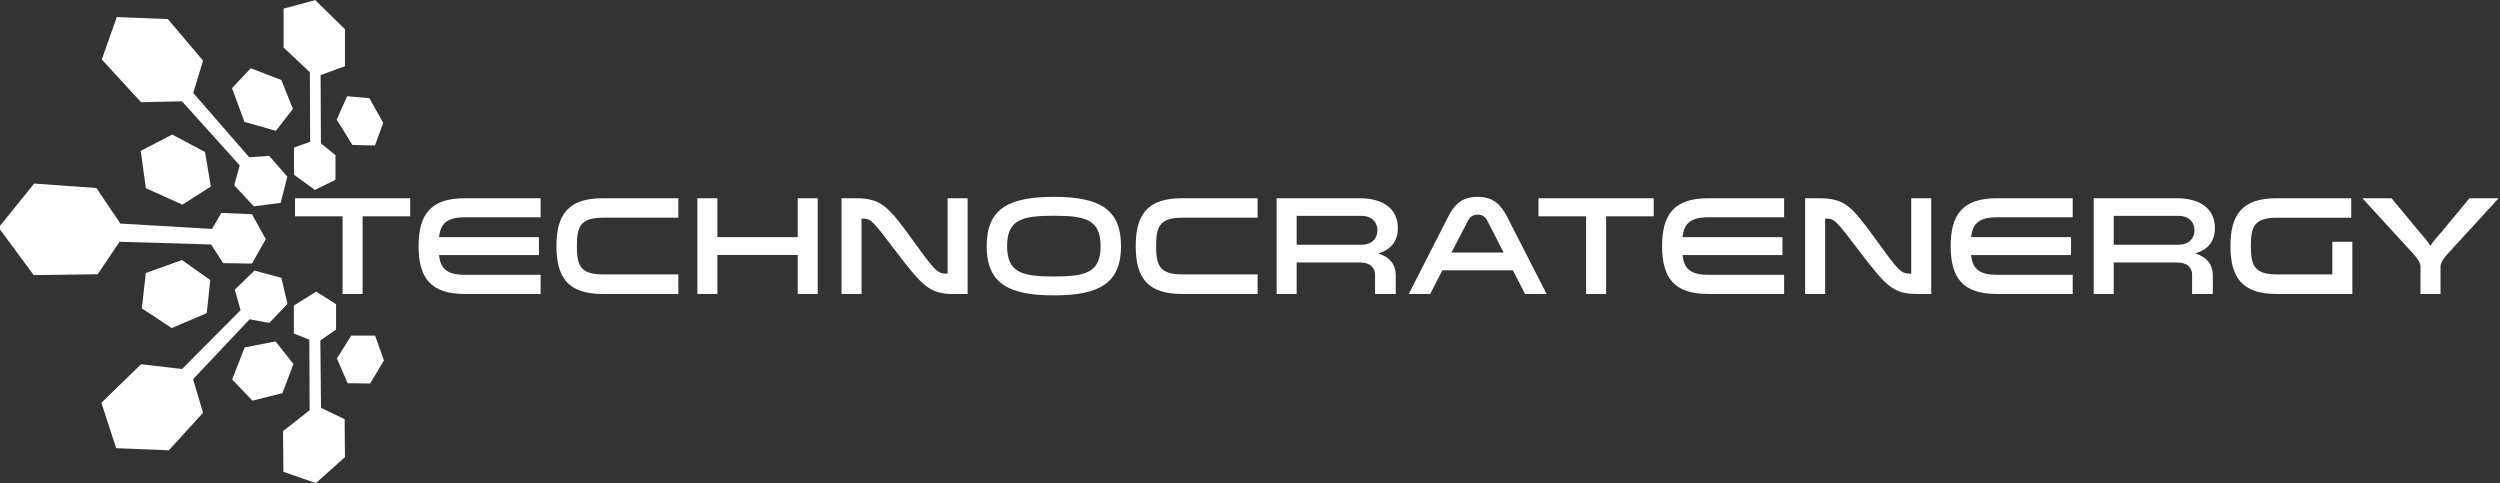
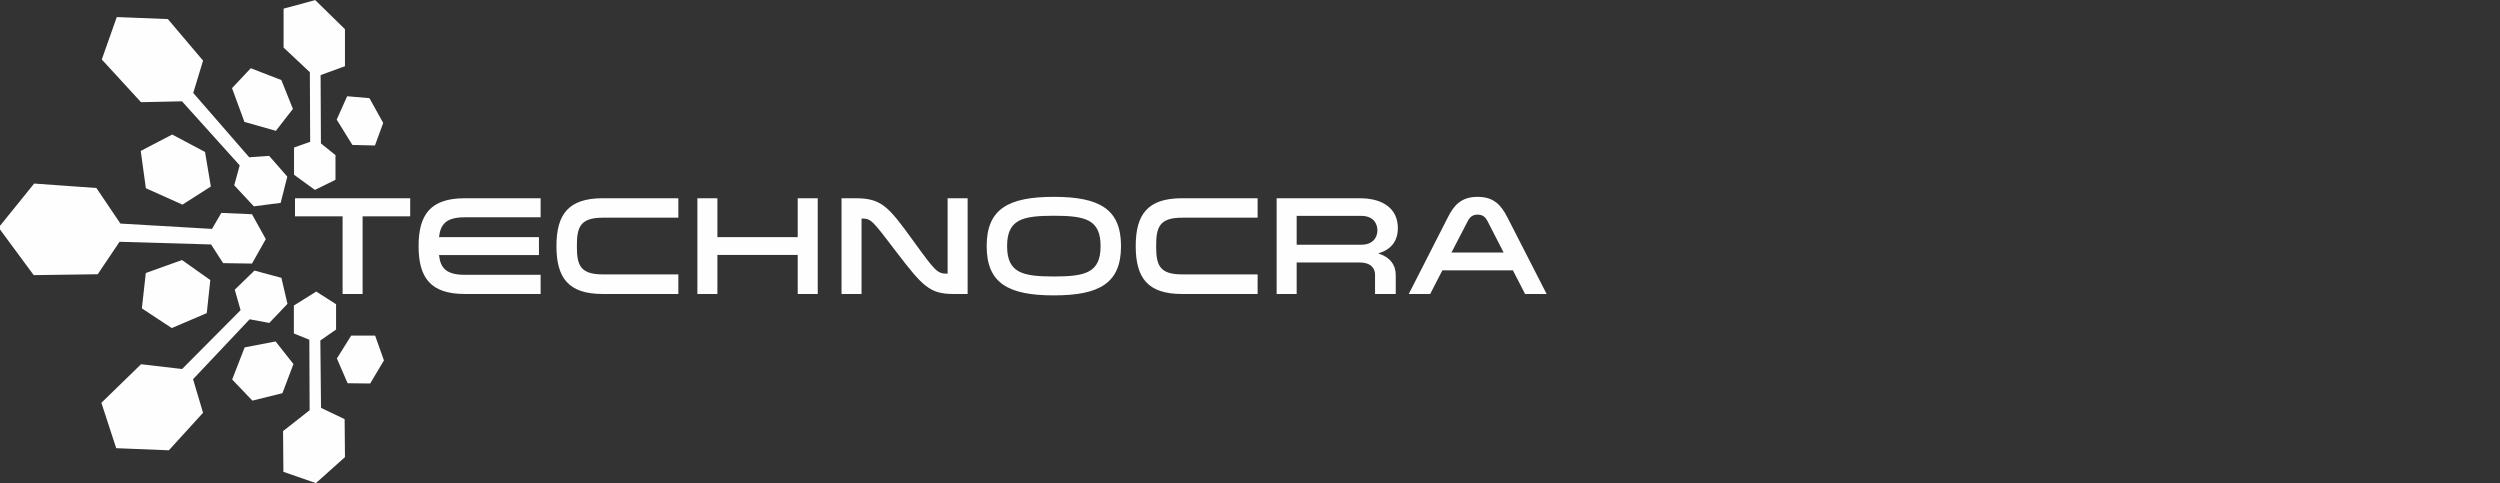
<svg xmlns="http://www.w3.org/2000/svg" xml:space="preserve" width="126.697mm" height="24.478mm" version="1.1" style="shape-rendering:geometricPrecision; text-rendering:geometricPrecision; image-rendering:optimizeQuality; fill-rule:evenodd; clip-rule:evenodd" viewBox="0 0 12669.7 2447.8">
  <rect x="0" y="0" width="12669.7" height="2447.8" fill="#333333" stroke="none" />
  <defs>
    <style type="text/css"> .fil0 {fill:#FEFEFE} .fil1 {fill:#FEFEFE;fill-rule:nonzero} </style>
  </defs>
  <g id="Слой_x0020_1">
    <g id="_2590476965664">
-       <path class="fil0" d="M11972.46 1004.73l239.73 261.72c14.89,16.32 54.61,54.63 54.61,84.4l0 139.03 101.45 0 0 -139.03c0,-29.08 39,-67.36 54.6,-84.4l239.74 -261.72 -147.52 0 -148.96 179.45c-15.6,18.43 -34.75,36.89 -48.95,61.7 -14.16,-24.81 -33.32,-43.27 -48.23,-61.7l-148.93 -179.45 -147.54 0zm-152.48 220.58l0 165.26 -283.01 0c-115.61,0 -129.8,-50.34 -129.8,-143.97 0,-92.91 14.19,-143.28 129.8,-143.28l378.75 0 0 -98.59 -378.75 0c-173.77,0 -233.36,82.99 -233.36,241.87 0,159.58 59.59,243.28 233.36,243.28l384.43 0 0 -264.57 -101.42 0zm-1107.91 14.91l0 -146.13 327.69 0c62.42,0 81.57,41.16 81.57,73.07 0,31.93 -19.15,73.06 -81.57,73.06l-327.69 0zm-101.42 249.66l101.42 0 0 -159.6 317.77 0c64.55,0 79.44,34.76 79.44,61.73l0 97.87 104.97 0 0 -95.76c0,-50.34 -26.95,-90.06 -88.65,-109.93 63.12,-18.44 99.29,-60.29 99.29,-128.37 0,-97.18 -73.76,-151.09 -192.92,-151.09l-421.32 0 0 485.15zm-106.38 -388.69l0 -96.46 -384.43 0c-173.77,0 -234.06,82.99 -234.06,242.56 0,159.61 60.29,242.59 234.06,242.59l384.43 0 0 -97.18 -384.43 0c-95.05,0 -123.4,-35.45 -130.5,-100l506.42 0 0 -90.78 -506.42 0c7.1,-64.56 35.45,-100.73 130.5,-100.73l384.43 0zm-1254.71 6.4l0.72 0c48.93,0 52.48,7.79 176.6,170.22 132.63,173.77 168.8,212.07 288.68,212.07l71.63 0 0 -485.15 -101.42 0 0 382.32 -0.72 0c-52.47,0 -60.98,-11.37 -176.6,-170.94 -122.71,-169.53 -158.18,-211.38 -288.68,-211.38l-71.63 0 0 485.15 101.42 0 0 -382.29zm-207.83 -6.4l0 -96.46 -384.42 0c-173.77,0 -234.06,82.99 -234.06,242.56 0,159.61 60.29,242.59 234.06,242.59l384.42 0 0 -97.18 -384.42 0c-95.03,0 -123.41,-35.45 -130.5,-100l506.41 0 0 -90.78 -506.41 0c7.09,-64.56 35.47,-100.73 130.5,-100.73l384.42 0z" />
-       <path class="fil1" d="M8139.55 1489.88l0 -393.65 241.15 0 0 -91.5 -583.75 0 0 91.5 241.18 0 0 393.65 101.42 0zm-519.19 -209.94l-264.57 0 82.29 -158.88c10.64,-20.57 24.12,-33.34 50.34,-33.34 26.25,0 39.72,12.77 50.36,33.34l81.58 158.88zm18.43 -179.45c-31.21,-60.28 -67.38,-102.86 -150.37,-102.86 -82.96,0 -119.86,42.58 -150.35,102.86l-198.6 389.39 108.52 0 61.7 -119.88 357.48 0 61.71 119.88 109.23 0 -199.32 -389.39zm-1067.46 139.73l0 -146.13 327.68 0c62.43,0 81.58,41.16 81.58,73.07 0,31.93 -19.15,73.06 -81.58,73.06l-327.68 0zm-101.42 249.66l101.42 0 0 -159.6 317.76 0c64.56,0 79.44,34.76 79.44,61.73l0 97.87 104.97 0 0 -95.76c0,-50.34 -26.94,-90.06 -88.64,-109.93 63.11,-18.44 99.28,-60.29 99.28,-128.37 0,-97.18 -73.75,-151.09 -192.92,-151.09l-421.31 0 0 485.15zm-96.46 -485.15l-383.71 0c-174.49,0 -234.06,82.99 -234.06,242.56 0,159.61 59.57,242.59 234.06,242.59l383.71 0 0 -99.31 -383.71 0c-116.31,0 -130.5,-50.34 -130.5,-143.28 0,-92.91 14.19,-143.97 130.5,-143.97l383.71 0 0 -98.59zm-1032.71 396.48c-158.86,0 -236.88,-18.43 -236.88,-153.92 0,-135.46 78.02,-153.89 236.88,-153.89 158.88,0 236.91,18.43 236.91,153.89 0,135.49 -78.03,153.92 -236.91,153.92zm0 -403.58c-231.2,0 -340.44,61.71 -340.44,249.66 0,187.96 109.24,249.69 340.44,249.69 231.23,0 340.46,-61.73 340.46,-249.69 0,-187.95 -109.23,-249.66 -340.46,-249.66zm-974.53 109.96l0.72 0c48.93,0 52.47,7.79 176.6,170.22 132.63,173.77 168.8,212.07 288.68,212.07l71.63 0 0 -485.15 -101.42 0 0 382.32 -0.72 0c-52.47,0 -60.98,-11.37 -176.6,-170.94 -122.71,-169.53 -158.18,-211.38 -288.68,-211.38l-71.63 0 0 485.15 101.42 0 0 -382.29zm-222 382.29l0 -485.15 -101.44 0 0 197.19 -407.11 0 0 -197.19 -101.42 0 0 485.15 101.42 0 0 -197.88 407.11 0 0 197.88 101.44 0zm-706.43 -485.15l-383.73 0c-174.49,0 -234.05,82.99 -234.05,242.56 0,159.61 59.56,242.59 234.05,242.59l383.73 0 0 -99.31 -383.73 0c-116.31,0 -130.5,-50.34 -130.5,-143.28 0,-92.91 14.19,-143.97 130.5,-143.97l383.73 0 0 -98.59zm-697.94 96.46l0 -96.46 -384.43 0c-173.77,0 -234.06,82.99 -234.06,242.56 0,159.61 60.29,242.59 234.06,242.59l384.43 0 0 -97.18 -384.43 0c-95.05,0 -123.41,-35.45 -130.5,-100l506.42 0 0 -90.78 -506.42 0c7.09,-64.56 35.45,-100.73 130.5,-100.73l384.43 0zm-902.19 388.69l0 -393.65 241.15 0 0 -91.5 -583.74 0 0 91.5 241.17 0 0 393.65 101.42 0z" />
+       <path class="fil1" d="M8139.55 1489.88zm-519.19 -209.94l-264.57 0 82.29 -158.88c10.64,-20.57 24.12,-33.34 50.34,-33.34 26.25,0 39.72,12.77 50.36,33.34l81.58 158.88zm18.43 -179.45c-31.21,-60.28 -67.38,-102.86 -150.37,-102.86 -82.96,0 -119.86,42.58 -150.35,102.86l-198.6 389.39 108.52 0 61.7 -119.88 357.48 0 61.71 119.88 109.23 0 -199.32 -389.39zm-1067.46 139.73l0 -146.13 327.68 0c62.43,0 81.58,41.16 81.58,73.07 0,31.93 -19.15,73.06 -81.58,73.06l-327.68 0zm-101.42 249.66l101.42 0 0 -159.6 317.76 0c64.56,0 79.44,34.76 79.44,61.73l0 97.87 104.97 0 0 -95.76c0,-50.34 -26.94,-90.06 -88.64,-109.93 63.11,-18.44 99.28,-60.29 99.28,-128.37 0,-97.18 -73.75,-151.09 -192.92,-151.09l-421.31 0 0 485.15zm-96.46 -485.15l-383.71 0c-174.49,0 -234.06,82.99 -234.06,242.56 0,159.61 59.57,242.59 234.06,242.59l383.71 0 0 -99.31 -383.71 0c-116.31,0 -130.5,-50.34 -130.5,-143.28 0,-92.91 14.19,-143.97 130.5,-143.97l383.71 0 0 -98.59zm-1032.71 396.48c-158.86,0 -236.88,-18.43 -236.88,-153.92 0,-135.46 78.02,-153.89 236.88,-153.89 158.88,0 236.91,18.43 236.91,153.89 0,135.49 -78.03,153.92 -236.91,153.92zm0 -403.58c-231.2,0 -340.44,61.71 -340.44,249.66 0,187.96 109.24,249.69 340.44,249.69 231.23,0 340.46,-61.73 340.46,-249.69 0,-187.95 -109.23,-249.66 -340.46,-249.66zm-974.53 109.96l0.72 0c48.93,0 52.47,7.79 176.6,170.22 132.63,173.77 168.8,212.07 288.68,212.07l71.63 0 0 -485.15 -101.42 0 0 382.32 -0.72 0c-52.47,0 -60.98,-11.37 -176.6,-170.94 -122.71,-169.53 -158.18,-211.38 -288.68,-211.38l-71.63 0 0 485.15 101.42 0 0 -382.29zm-222 382.29l0 -485.15 -101.44 0 0 197.19 -407.11 0 0 -197.19 -101.42 0 0 485.15 101.42 0 0 -197.88 407.11 0 0 197.88 101.44 0zm-706.43 -485.15l-383.73 0c-174.49,0 -234.05,82.99 -234.05,242.56 0,159.61 59.56,242.59 234.05,242.59l383.73 0 0 -99.31 -383.73 0c-116.31,0 -130.5,-50.34 -130.5,-143.28 0,-92.91 14.19,-143.97 130.5,-143.97l383.73 0 0 -98.59zm-697.94 96.46l0 -96.46 -384.43 0c-173.77,0 -234.06,82.99 -234.06,242.56 0,159.61 60.29,242.59 234.06,242.59l384.43 0 0 -97.18 -384.43 0c-95.05,0 -123.41,-35.45 -130.5,-100l506.42 0 0 -90.78 -506.42 0c7.09,-64.56 35.45,-100.73 130.5,-100.73l384.43 0zm-902.19 388.69l0 -393.65 241.15 0 0 -91.5 -583.74 0 0 91.5 241.17 0 0 393.65 101.42 0z" />
      <path class="fil0" d="M-7.15 1153.28l180.24 -223.05 315.44 22.53 121.68 180.24 464.13 27.04 47.32 -81.12 155.45 6.78 69.85 126.17 -69.85 123.93 -146.44 -2.26 -60.84 -94.64 -464.13 -13.52 -110.41 164.47 -324.45 4.51 -177.99 -241.08zm1786.94 547.6l-72.52 115.73 54.37 125.52 114.34 1.39 69.74 -117.13 -44.64 -125.51 -121.29 0zm-73.43 -1094.6l79.47 128.27 114.34 2.8 41.83 -114.34 -69.71 -125.49 -112.95 -9.75 -52.98 118.51zm-269.17 -562.51l0 197.24 133.09 125.05 1.6 352.74 -81.79 28.89 0 137.88 105.84 76.97 104.22 -51.32 0 -125.06 -73.76 -59.33 -1.6 -346.34 123.45 -44.89 0 -187.6 -150.71 -147.5 -160.34 43.27zm-261.36 402.91l95.05 -100.9 155 59.93 58.49 146.23 -86.28 111.13 -159.38 -45.33 -62.88 -171.06zm-660.02 -145.24l198.84 216.41 207.64 -4.39 292.45 324.62 -27.79 100.87 99.44 106.75 135.96 -17.55 33.63 -133.07 -92.12 -105.25 -100.87 7.28 -283.68 -326.05 49.72 -163.77 -178.39 -210.57 -258.82 -10.23 -76.01 214.95zm973.45 1246.91l0 141.69 78.38 31.67 1.51 357.24 -134.65 105.91 1.73 206.29 164.71 57.2 147.32 -131.75 -1.72 -192.41 -119.62 -57.22 -3.45 -341.52 79.73 -55.47 0 -128.27 -100.54 -64.15 -113.4 70.79zm-249.4 212.12l-63.31 162.79 102.5 107.03 152.24 -37.68 55.78 -147.71 -90.44 -114.56 -156.77 30.13zm-50.13 -292.5l29.49 103.99 -296.41 298.13 -207.99 -24.26 -201.07 195.46 75.12 229.98 266.8 10.74 173.27 -190.14 -50.61 -170.19 286.75 -303.6 99.67 18.41 92 -96.63 -30.68 -131.86 -136.47 -36.8 -99.87 96.77zm-450.87 -84.45l-19.94 179.38 151.49 99.67 177.39 -75.75 17.96 -167.44 -143.52 -101.63 -183.38 65.77zm-25.7 -618.57l159.46 -83.21 166.38 88.41 29.46 175.03 -143.85 91.86 -185.46 -83.18 -25.99 -188.91z" />
    </g>
  </g>
</svg>